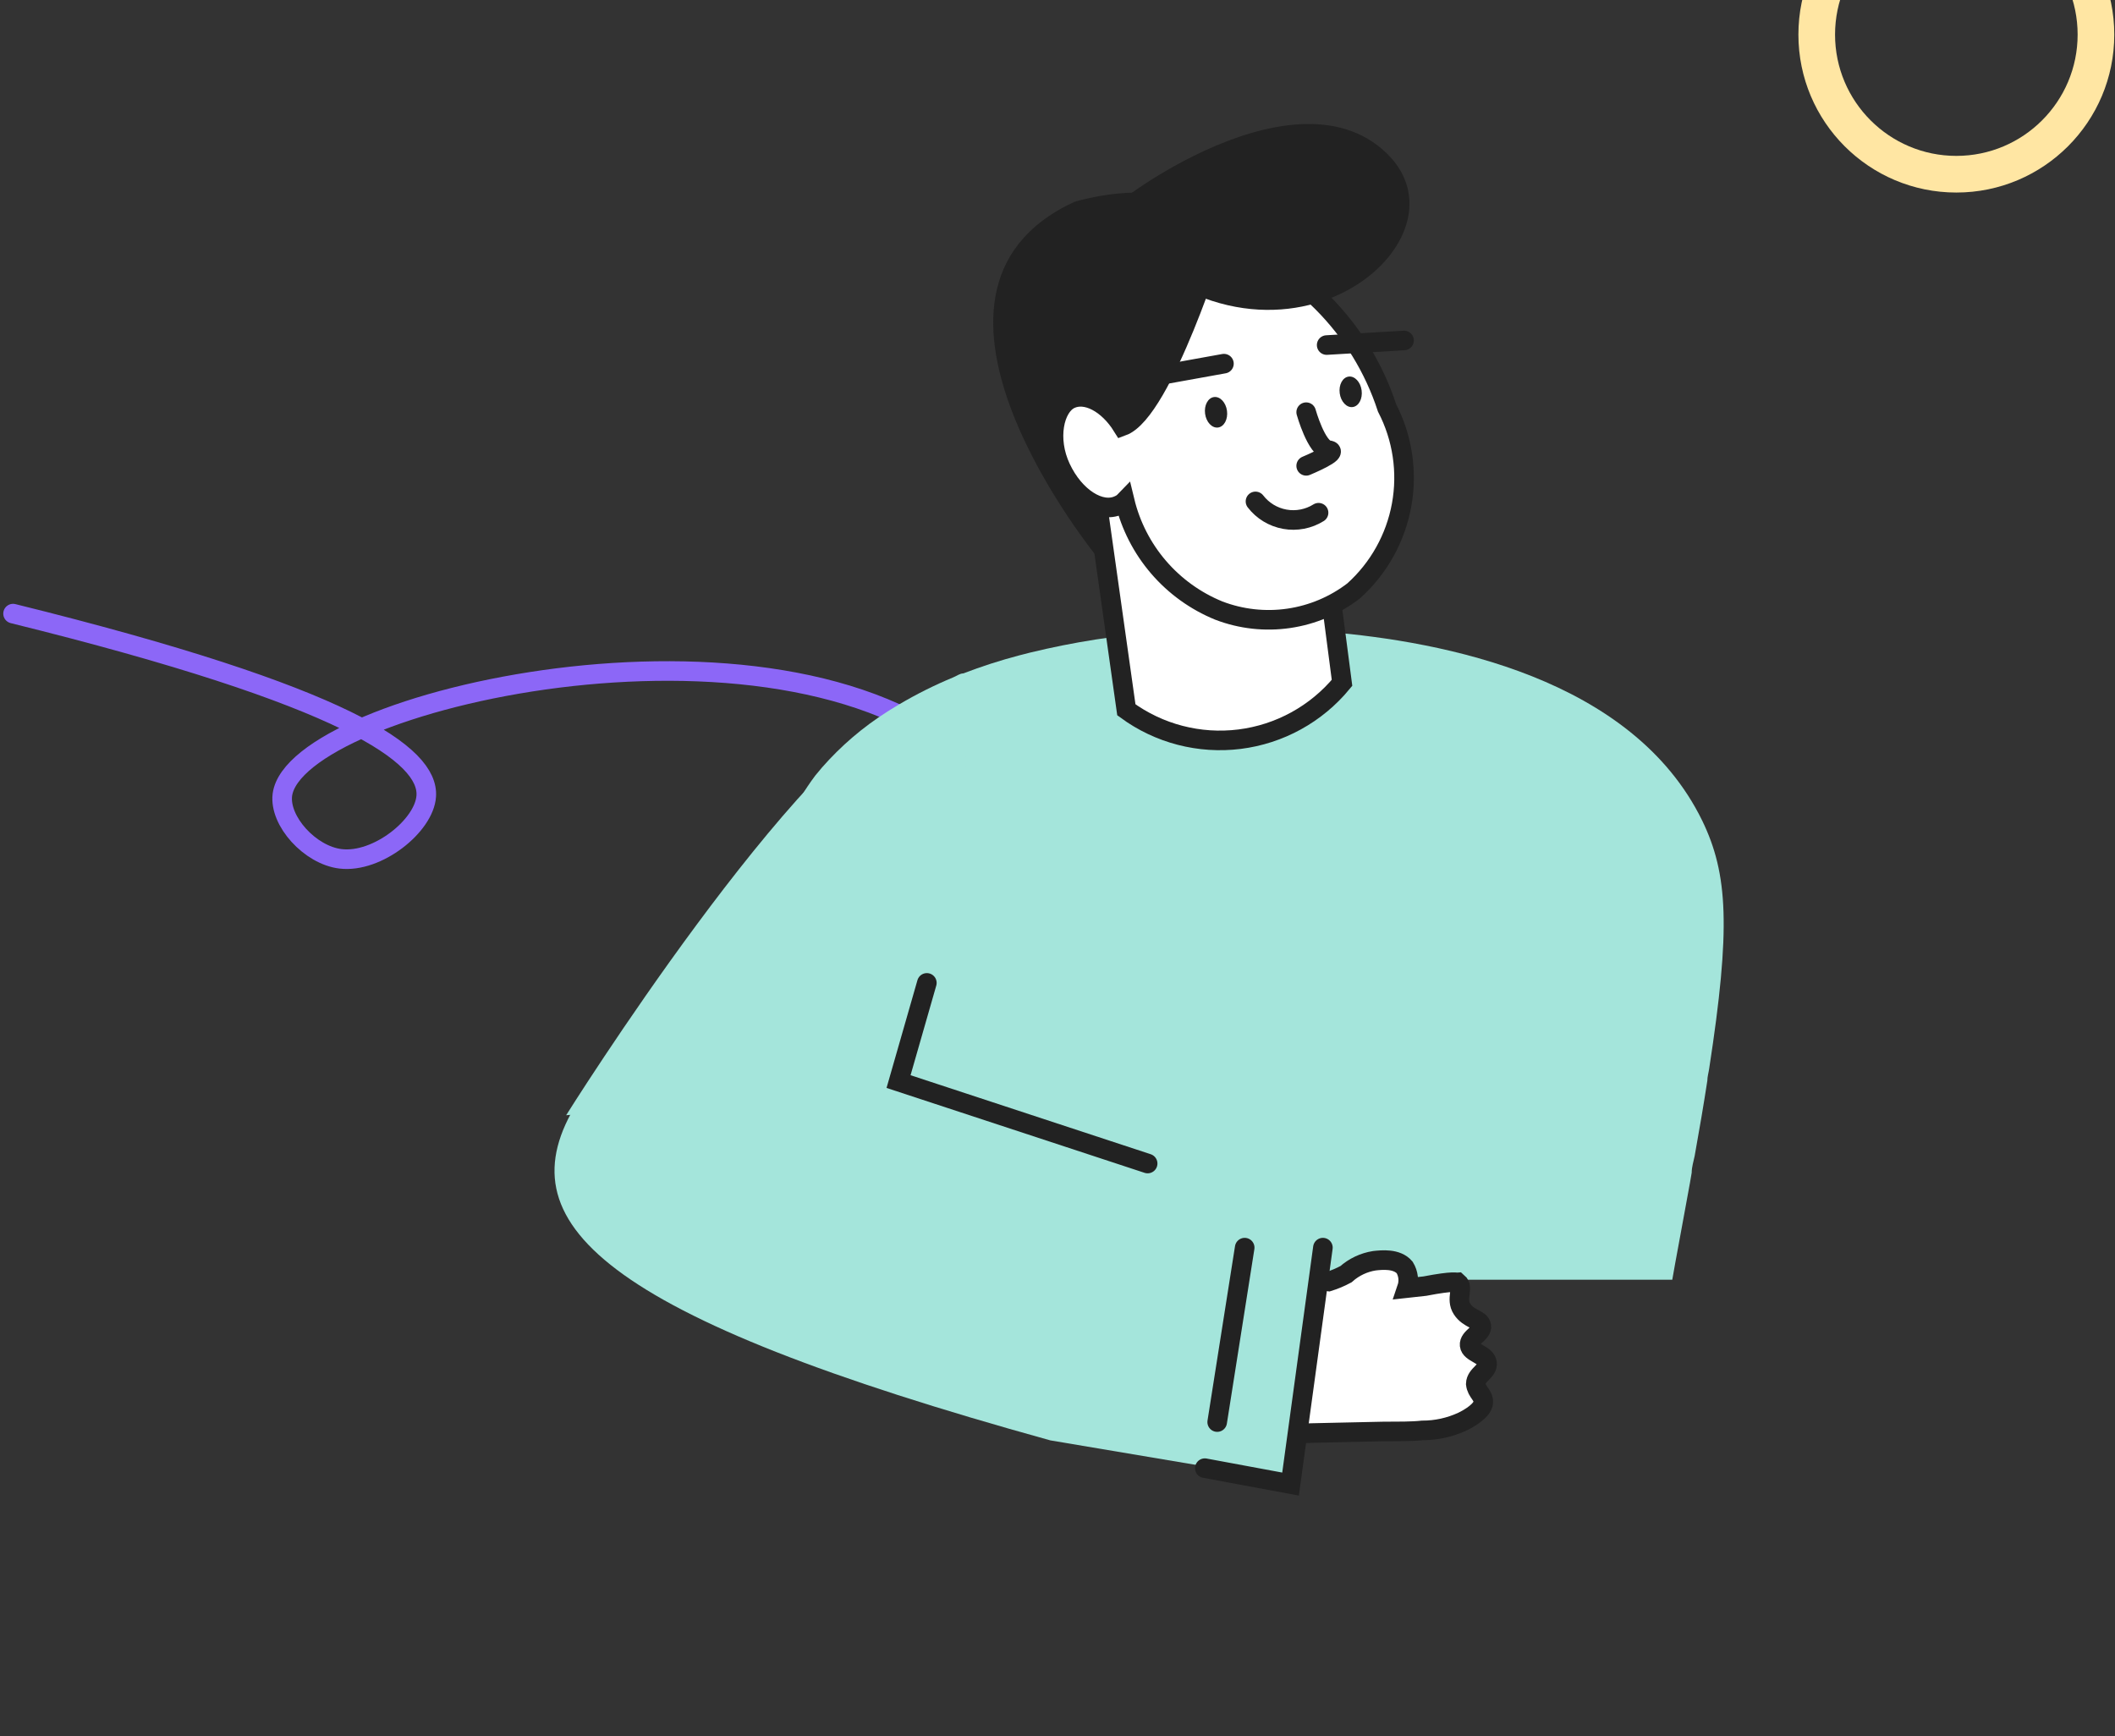
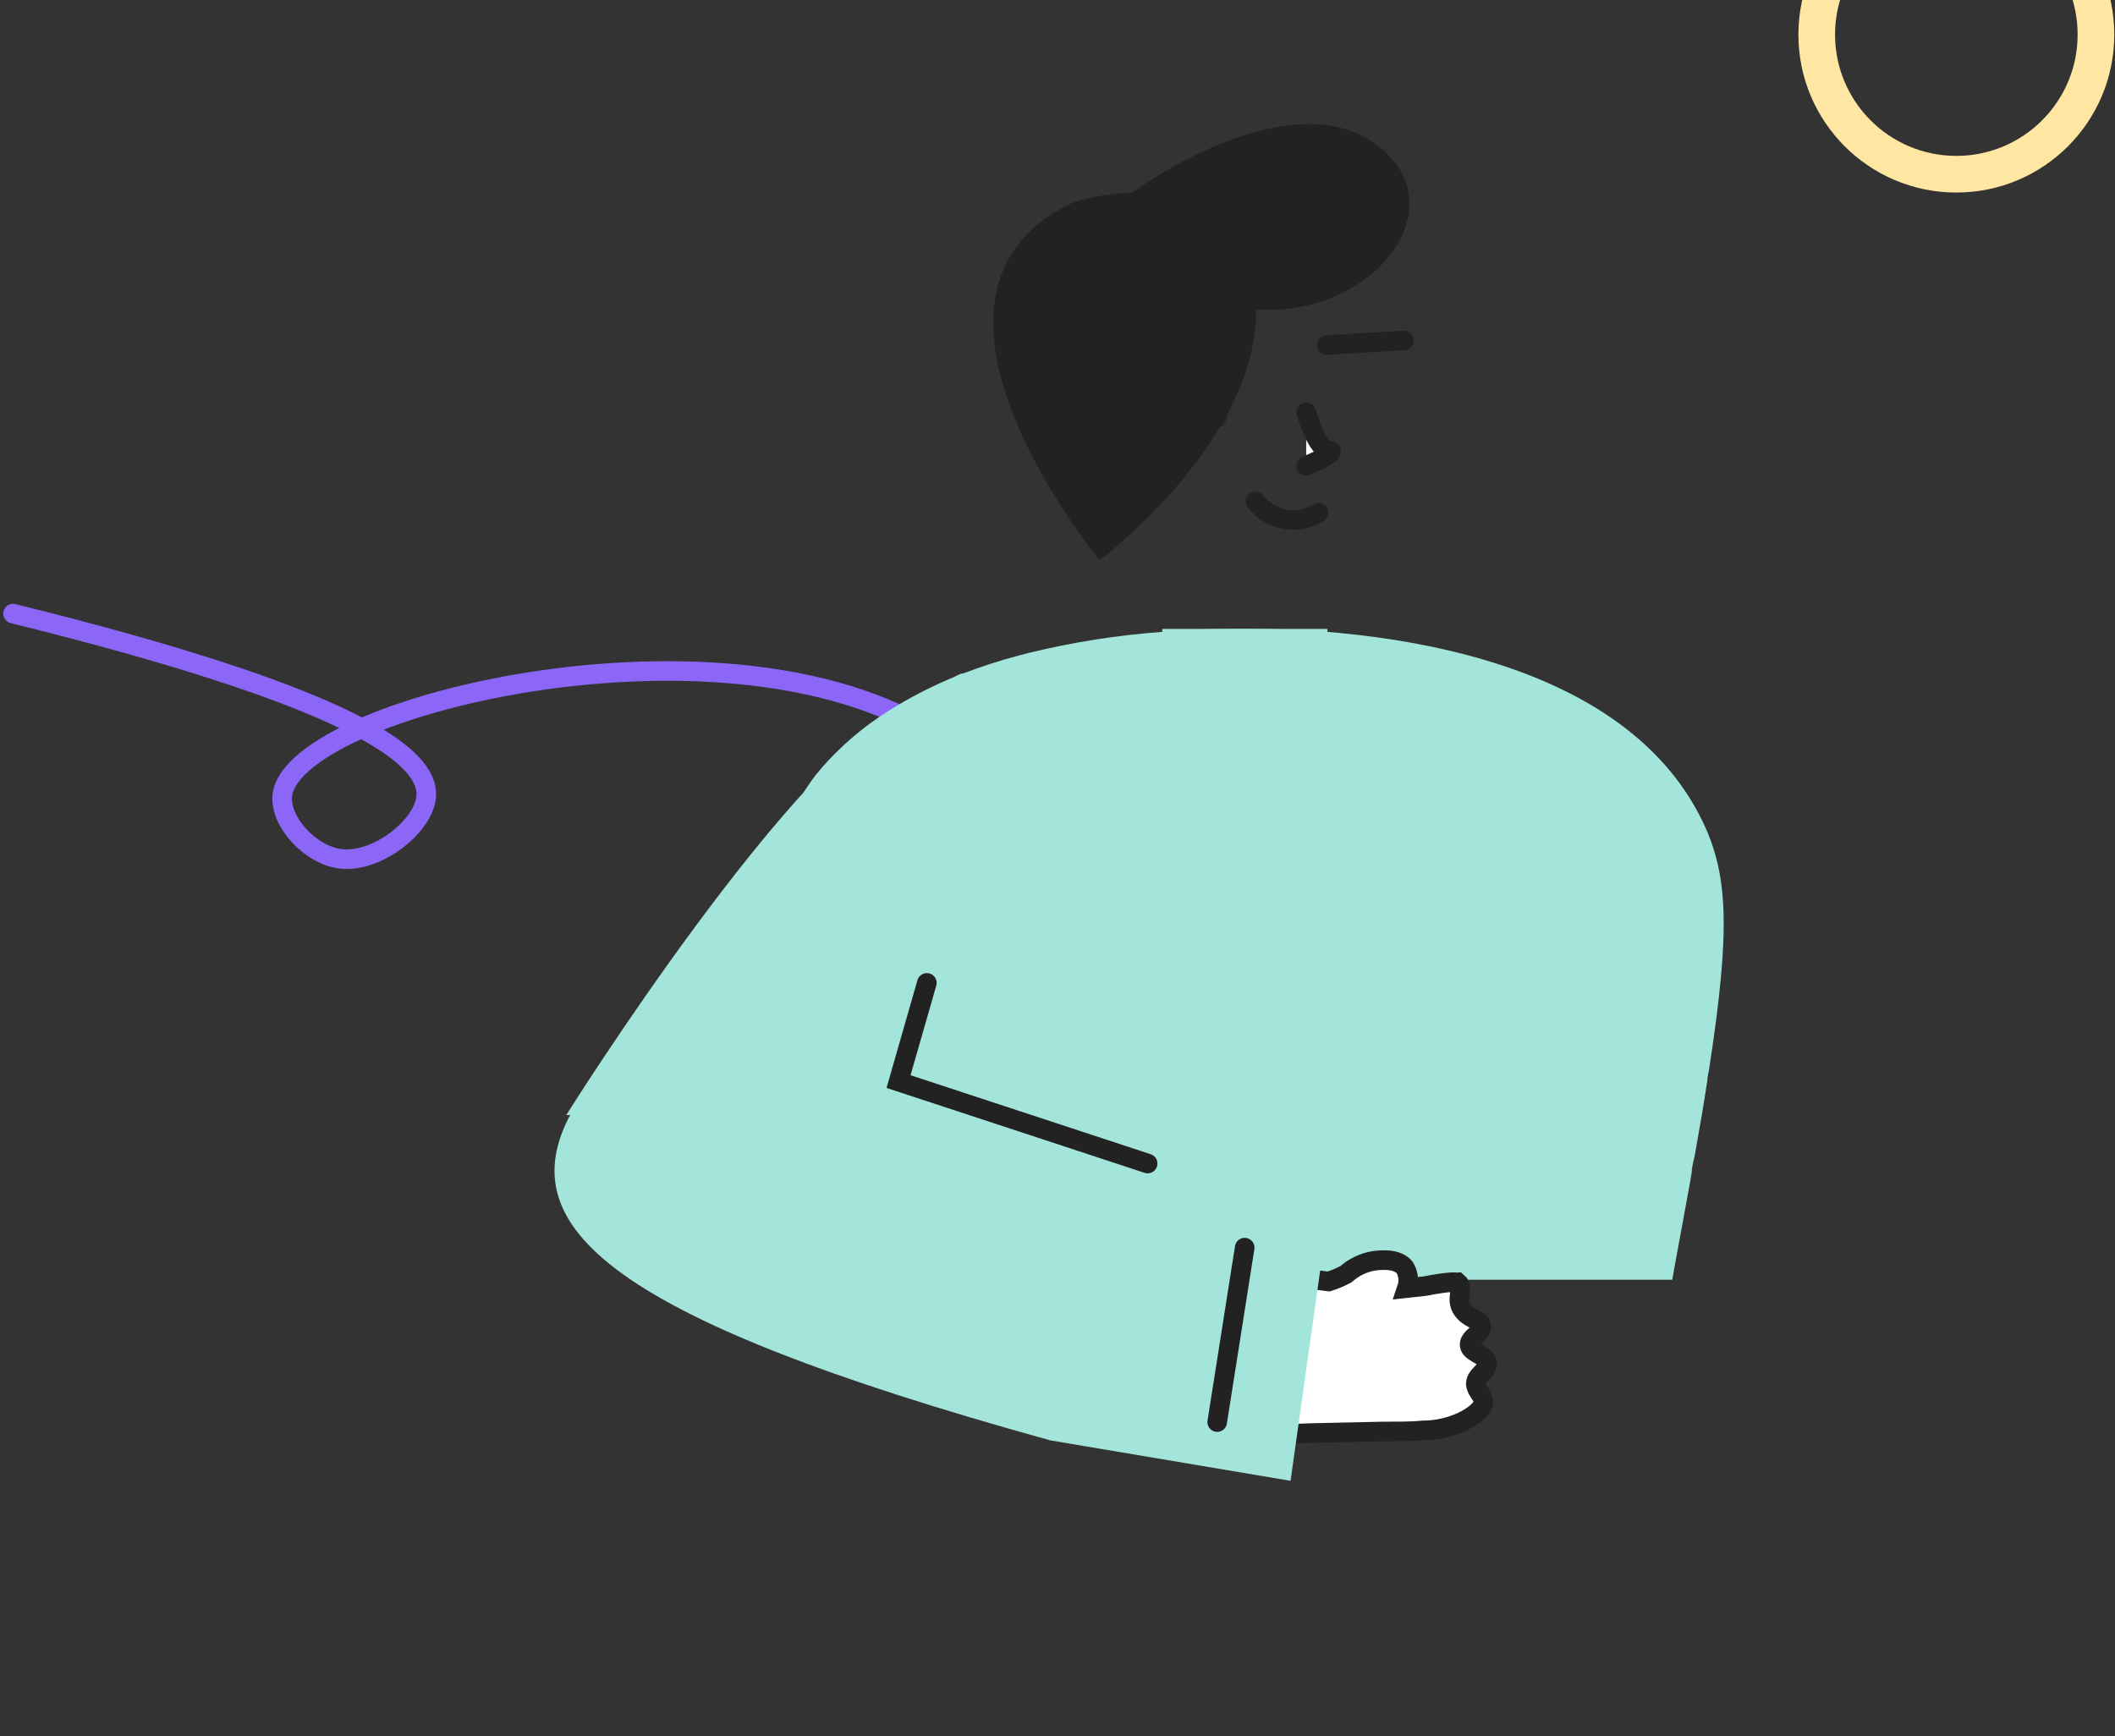
<svg xmlns="http://www.w3.org/2000/svg" width="324" height="266" viewBox="0 0 324 266" fill="none">
  <rect x="0" y="0" width="324" height="266" fill="#333333" stroke="none" />
  <path d="M195 181C142.865 145.509 126.97 141.677 122.519 145.321C120.965 146.577 118.704 150.409 119.693 153.989C120.753 157.884 125.486 160.648 129.372 161.276C141.098 163.286 159.89 148.336 158.265 133.762C157.629 127.921 154.591 121.89 148.304 116.3C118.845 90.294 45.164 107.317 43.256 121.765C42.762 125.785 47.495 130.999 52.157 131.564C57.809 132.255 65.015 126.476 65.297 121.953C65.721 115.671 53.358 106.689 2 94" stroke="#8C67F7" stroke-width="3" stroke-miterlimit="10" stroke-linecap="round" />
  <path d="M178.043 96.347V196.04H256.179C256.757 192.695 257.418 189.309 258.038 185.84C258.409 183.692 258.822 181.71 259.153 179.645C259.153 178.778 259.442 177.91 259.607 177.084C260.35 172.955 261.011 169.073 261.548 165.562C261.548 164.943 261.754 164.282 261.837 163.663C265.141 142.229 264.728 133.887 260.763 125.71C250.067 103.821 221.117 98.287 203.359 96.801C198.568 96.429 194.562 96.347 191.961 96.347H189.441H178.043Z" fill="#A4E5DB" />
  <path d="M122.867 182.99L123.362 185.84C123.982 189.309 124.642 192.695 125.262 196.04H203.357V96.347H191.958H189.439C186.837 96.347 182.832 96.347 178.041 96.801C171.205 97.296 164.423 98.36 157.764 99.981L156.153 100.394C153.242 101.16 150.374 102.083 147.563 103.161C147.026 103.161 146.53 103.574 145.994 103.78C143.146 104.96 140.386 106.34 137.734 107.91L136.371 108.736L135.917 109.025C132.194 111.382 128.828 114.261 125.923 117.574L124.89 118.813C123.279 120.963 121.895 123.274 120.76 125.71L120.265 126.783C120.017 127.32 119.811 127.857 119.604 128.394C118.469 131.43 117.787 134.617 117.58 137.851C117.58 138.429 117.58 139.049 117.58 139.627C117.085 148.424 118.861 160.978 122.867 182.99Z" fill="#A4E5DB" />
  <path d="M168.459 85.814C168.459 85.814 134.512 44.805 164.577 30.929C164.577 30.929 189.356 23 192.206 44.434C195.055 65.867 168.459 85.814 168.459 85.814Z" fill="#222222" />
-   <path d="M202.53 81.146C203.562 88.951 204.553 96.798 205.586 104.603C201.647 109.38 196.031 112.469 189.888 113.237C183.744 114.005 177.54 112.393 172.547 108.733L167.55 73.299L186.465 58.101L202.53 81.146Z" fill="white" stroke="#222222" stroke-width="3" stroke-miterlimit="10" />
-   <path d="M162.512 71.689C164.618 76.191 168.583 78.71 171.391 77.388C171.733 77.246 172.042 77.035 172.299 76.769C173.2 80.506 174.977 83.976 177.483 86.891C179.989 89.807 183.153 92.084 186.713 93.536C190.125 94.842 193.815 95.251 197.43 94.723C201.046 94.195 204.465 92.749 207.362 90.521C211.2 87.074 213.786 82.451 214.713 77.375C215.639 72.3 214.855 67.061 212.483 62.48C210.492 56.383 207.091 50.841 202.556 46.306C198.021 41.771 192.479 38.37 186.382 36.379C186.382 36.379 178.122 63.017 171.928 65.288C169.739 61.778 166.353 59.961 163.916 61.158C161.479 62.356 160.406 67.229 162.512 71.689Z" fill="white" stroke="#222222" stroke-width="3" stroke-miterlimit="10" />
  <path d="M215.087 52.157L203.234 52.859" stroke="#222222" stroke-width="3" stroke-miterlimit="10" stroke-linecap="round" />
  <path d="M187.497 55.71L175.81 57.816" stroke="#222222" stroke-width="3" stroke-miterlimit="10" stroke-linecap="round" />
-   <path d="M207.225 62.356C208.152 62.232 208.762 61.086 208.589 59.797C208.416 58.509 207.524 57.566 206.597 57.69C205.67 57.815 205.06 58.96 205.233 60.249C205.406 61.537 206.298 62.481 207.225 62.356Z" fill="#222222" />
  <path d="M186.601 65.49C187.527 65.365 188.138 64.22 187.965 62.931C187.792 61.643 186.9 60.699 185.973 60.824C185.046 60.949 184.435 62.094 184.609 63.383C184.782 64.671 185.674 65.615 186.601 65.49Z" fill="#222222" />
-   <path d="M201.993 78.545C200.454 79.507 198.612 79.862 196.826 79.542C195.04 79.221 193.437 78.248 192.329 76.811" fill="white" />
  <path d="M201.993 78.545C200.454 79.507 198.612 79.862 196.826 79.542C195.04 79.221 193.437 78.248 192.329 76.811" stroke="#222222" stroke-width="3" stroke-miterlimit="10" stroke-linecap="round" />
  <path d="M200.096 63.143C200.096 63.143 201.666 68.759 203.524 68.966C205.383 69.172 200.096 71.361 200.096 71.361" fill="white" />
  <path d="M200.096 63.143C200.096 63.143 201.666 68.759 203.524 68.966C205.383 69.172 200.096 71.361 200.096 71.361" stroke="#222222" stroke-width="3" stroke-miterlimit="10" stroke-linecap="round" />
  <path d="M168.457 33.903C167.548 32.953 197.654 9.495 212.315 23.372C226.976 37.248 193.814 63.637 168.457 33.903Z" fill="#222222" />
  <path d="M86.727 170.846C86.727 170.846 122.12 114.308 140.456 106.999C158.793 99.689 137.648 165.683 137.648 165.683L86.727 170.846Z" fill="#A4E5DB" />
  <path d="M226.074 211.995C226.218 213.309 227.299 213.689 227.22 214.861C227.141 216.033 225.155 217.248 224.01 217.789C222.089 218.674 219.998 219.13 217.883 219.126C216.282 219.302 214.202 219.281 211.835 219.292L205.245 219.434C202.135 219.484 199.567 219.558 197.337 219.679L194.865 195.272L195.111 195.244L203.538 196.314C204.459 196.026 205.349 195.65 206.198 195.191C207.418 194.102 208.927 193.388 210.542 193.135C211.651 193.013 213.991 192.756 215.184 194.162C215.469 194.632 215.648 195.158 215.708 195.704C215.768 196.251 215.708 196.803 215.531 197.323L216.434 197.224L218.281 197.021C222.797 196.152 223.125 196.49 223.331 196.467C224.292 197.276 222.94 198.961 223.987 200.55C225.033 202.138 226.767 202.031 226.929 203.135C227.092 204.239 225.003 204.884 225.133 206.074C225.264 207.265 227.612 207.464 227.798 208.773C227.983 210.082 226.122 210.536 226.074 211.995Z" fill="white" stroke="#222222" stroke-width="3" stroke-miterlimit="10" />
  <path d="M197.7 226.847L160.903 220.652C92.018 201.573 76.903 187.325 88.466 168.865C91.77 163.62 100.856 162.298 112.213 163.165L113.864 163.537C116.921 163.785 120.101 164.198 123.404 164.735L125.221 165.065C129.64 165.808 134.183 166.717 138.643 167.791L142.402 168.699C147.027 169.814 151.487 171.012 155.7 172.251L157.517 172.788C160.821 173.738 163.959 174.688 166.767 175.596L168.461 176.133C177.175 178.9 182.915 181.006 182.915 181.006L203.151 188.192L197.7 226.847Z" fill="#A4E5DB" />
-   <path d="M202.657 191.127L197.701 227.345L184.568 224.909" stroke="#222222" stroke-width="3" stroke-miterlimit="10" stroke-linecap="round" />
  <path d="M141.986 150.571L137.65 165.686L175.809 178.241" stroke="#222222" stroke-width="3" stroke-miterlimit="10" stroke-linecap="round" />
  <path d="M190.676 191.127L186.464 217.847" stroke="#222222" stroke-width="3" stroke-miterlimit="10" stroke-linecap="round" />
  <path d="M299.694 -18.894C286.334 -18.894 275.5 -8.06 275.5 5.301C275.5 18.662 286.334 29.495 299.694 29.495C313.055 29.495 323.889 18.662 323.889 5.301C323.889 -8.06 313.055 -18.894 299.694 -18.894ZM299.694 23.881C289.441 23.881 281.114 15.554 281.114 5.301C281.114 -4.953 289.441 -13.28 299.694 -13.28C309.948 -13.28 318.275 -4.974 318.275 5.301C318.275 15.554 309.948 23.881 299.694 23.881Z" fill="#FFE6A3" />
</svg>